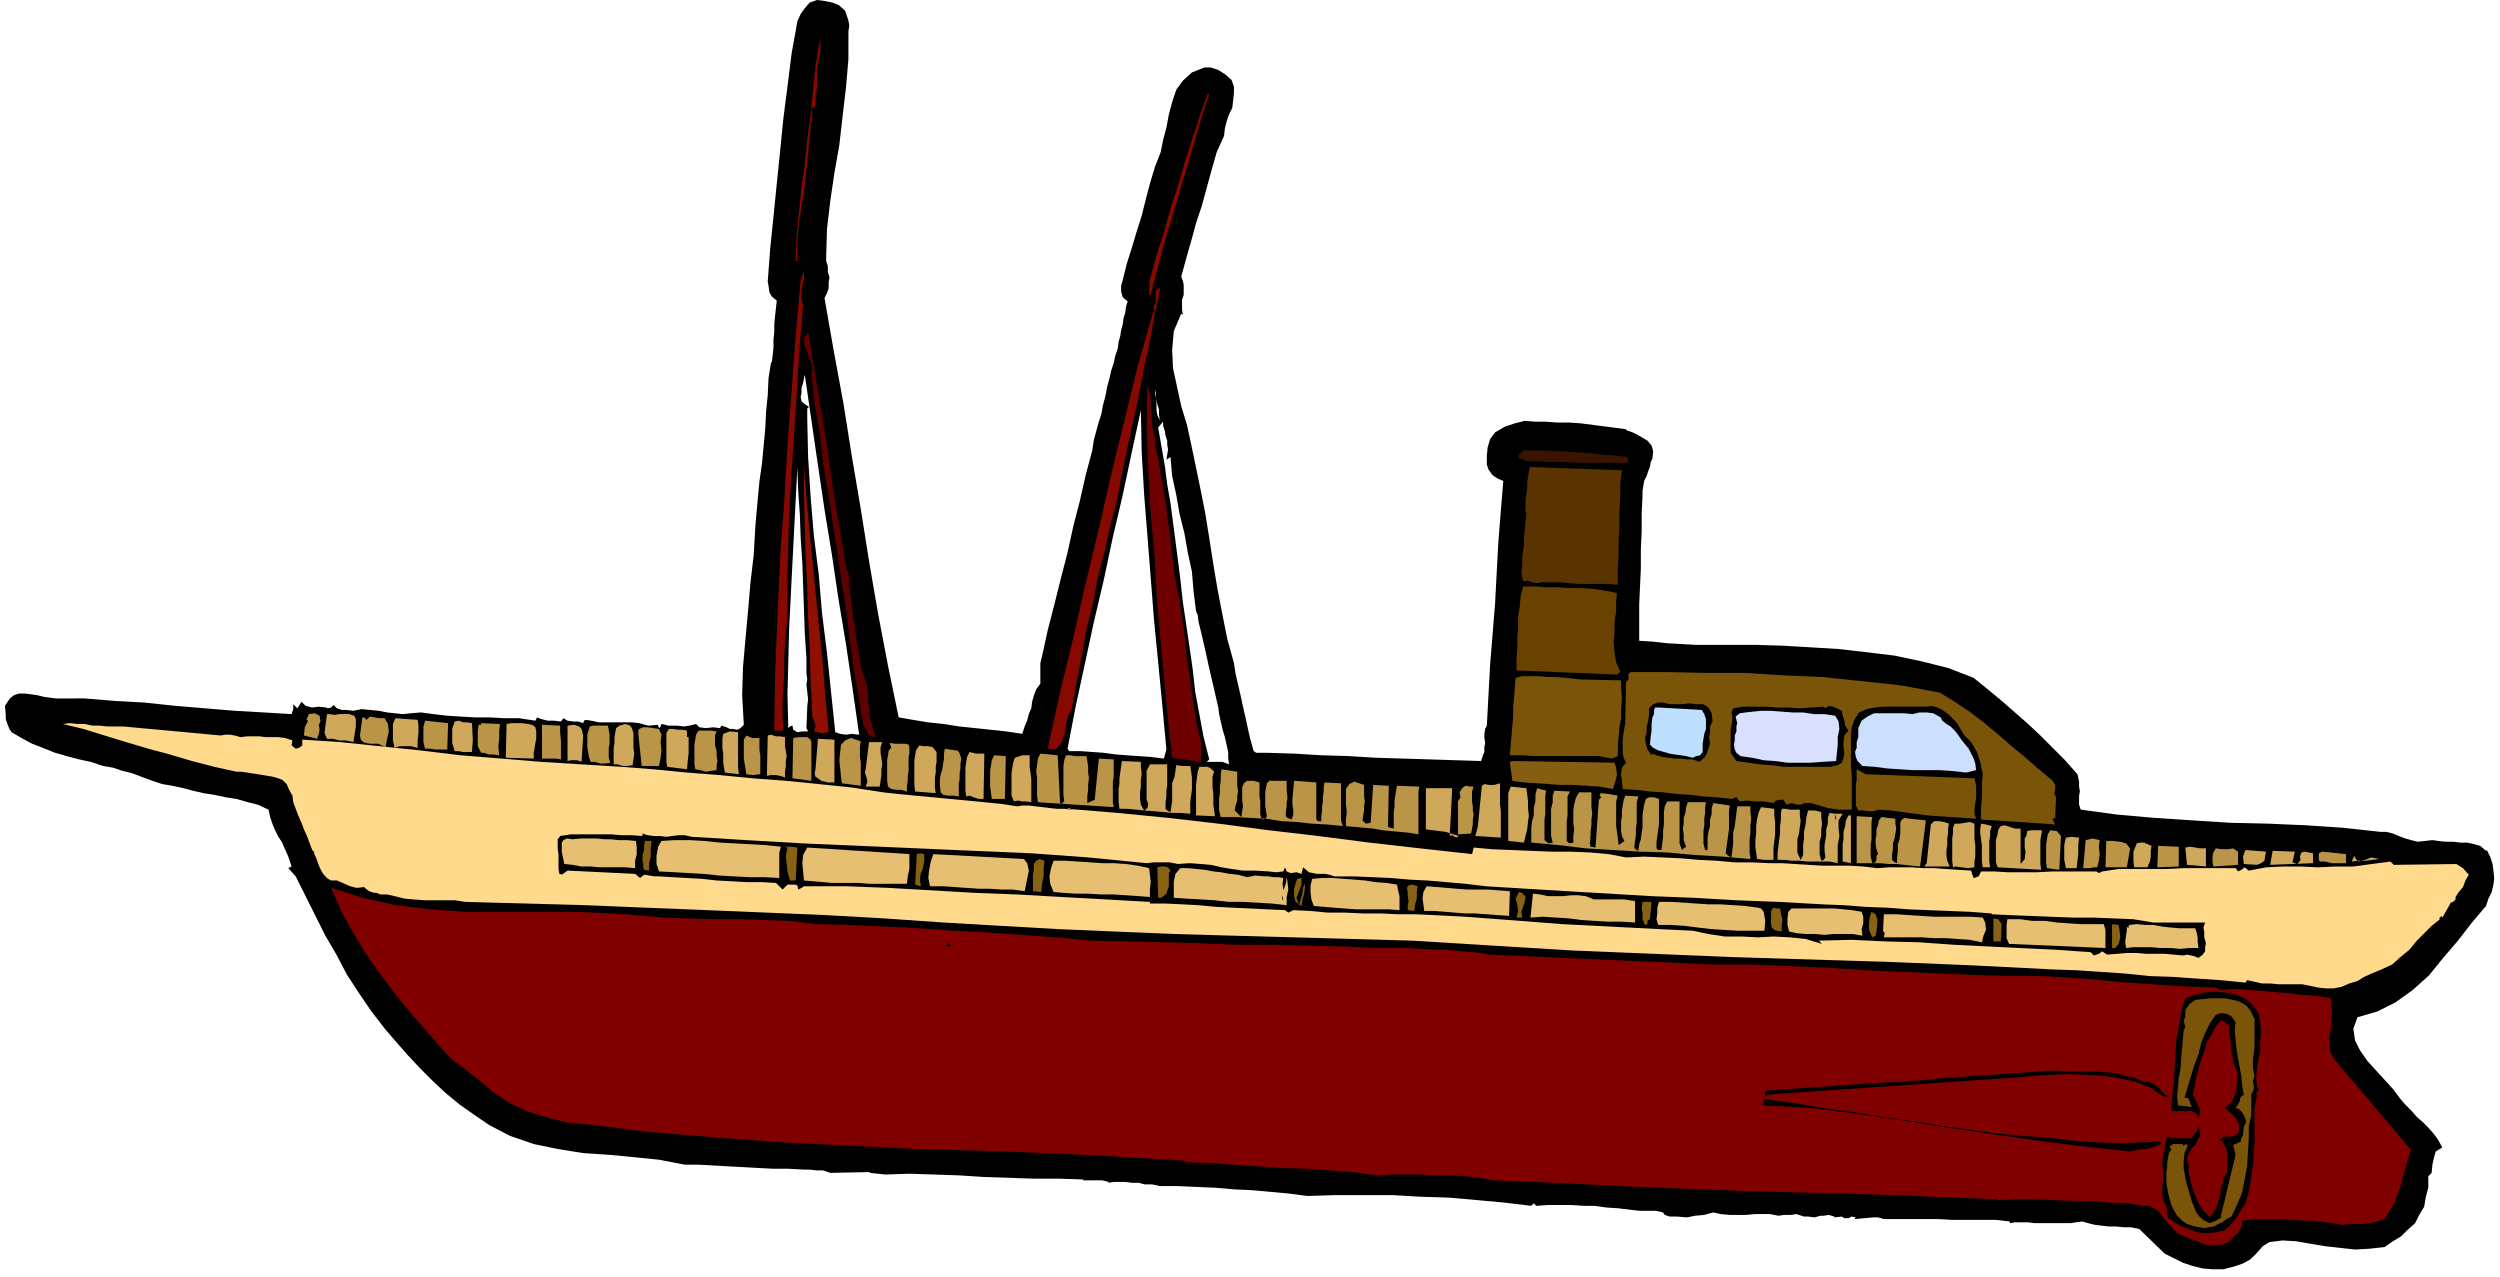
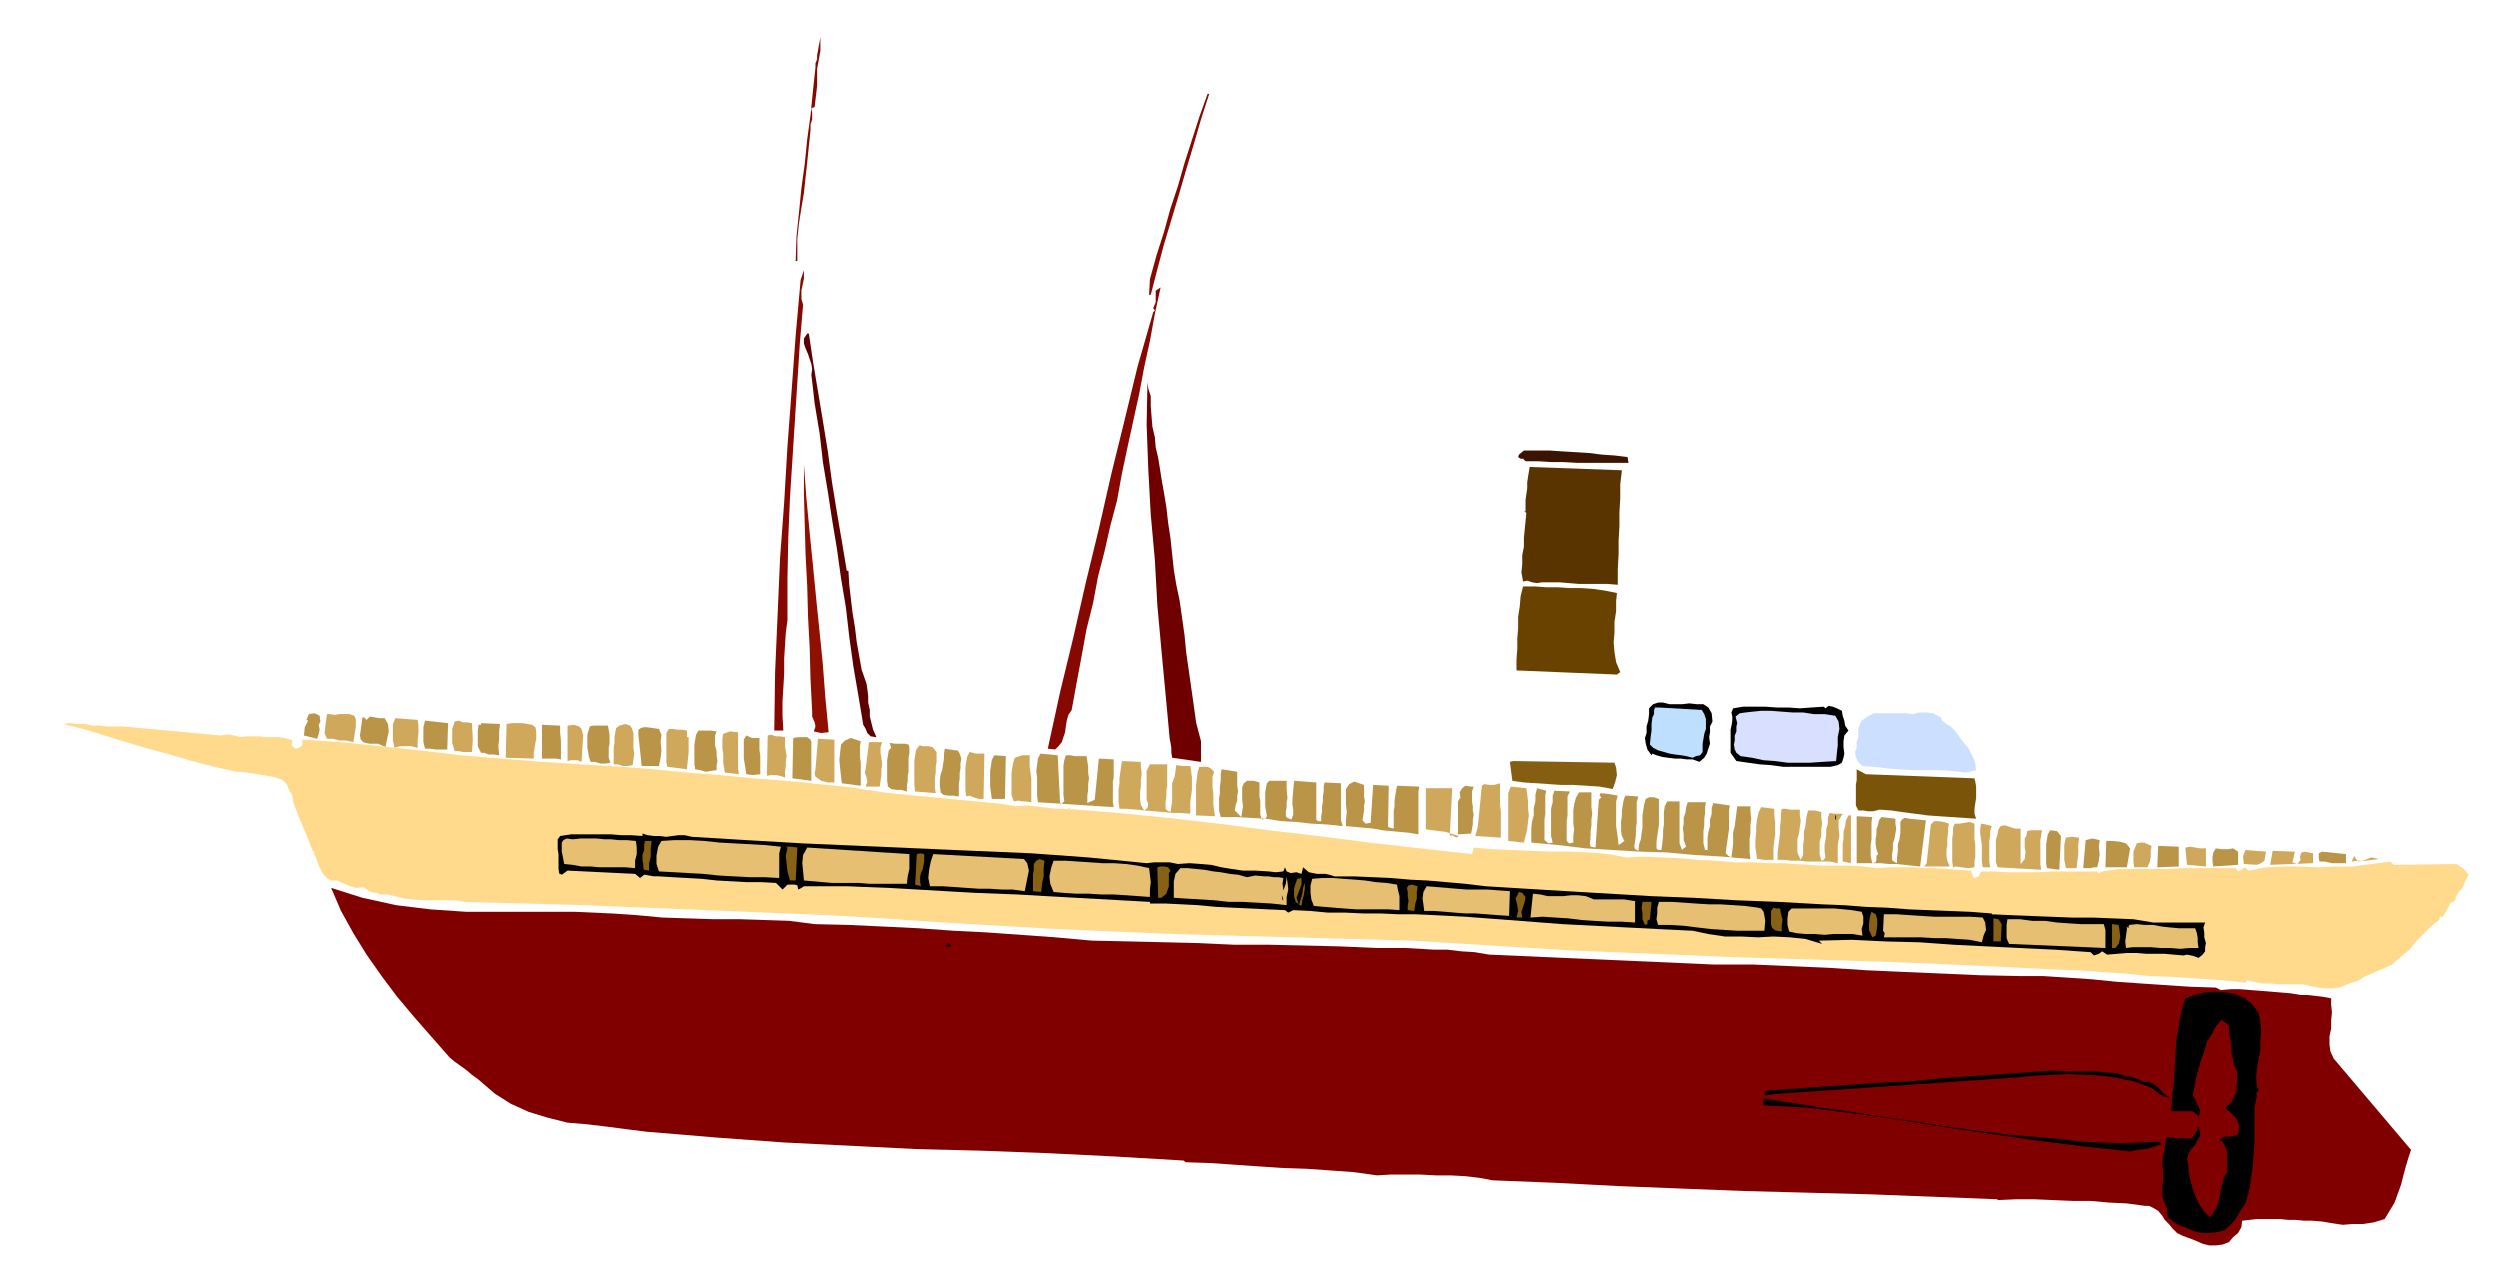
<svg xmlns="http://www.w3.org/2000/svg" fill-rule="evenodd" height="250.455" preserveAspectRatio="none" stroke-linecap="round" viewBox="0 0 3035 1550" width="490.455">
  <style>.brush1{fill:#000}.pen1{stroke:none}.brush9{fill:#7a5408}.brush13{fill:#ba9447}.brush14{fill:#cfa85c}.brush17{fill:#e6bf73}.brush18{fill:#876114}</style>
-   <path class="pen1 brush1" d="m3018 1100 3-9 4-8 2-9 1-8-1-9-1-8-3-9-4-8-1 1-7-6-7-2-9-2h-8l-9-1h-9l-9-1-7-1-9 1-9 1-8-2-7-2-8-3-7-3-8-2h-7l-46-5-45-3-46-2-45-1-47-3-46-3-45-4-44-6-2-6v-11l1-5-1-6v-6l-1-5-1-4-16-18-15-15-15-15-15-14-16-14-16-14-17-14-16-13-31-12-32-8-33-7-33-4-35-4-33-2-34-2-32-1h-73l-18-1-18-1-18-2-16-1v-44l1-22 1-22v-23l1-22v-22l1-20v-7l1-6 1-6 3-6 2-6 2-5 1-6 2-4 1-9-2-7-5-6-5-3-7-4-6-3-6-2-3-2-54-7-15-1h-14l-14-1h-12l-13-1-12 3-12 4-12 7-6 8-3 10-1 10v11l2 6 5 7 6 4 7 3-3 36-3 38-2 37-2 38-3 37-3 37-2 37-2 37-2 4-1 6v5l1 6-1 5v6l-2 5-2 6-32-1-31-1-33-1-32-1-33-2-33-1-33-2-33-1h-13l-3-2-4-14-3-13-3-14-3-13-3-14-3-13-3-13-2-13-8-29-6-30-6-31-5-30-5-32-5-31-6-30-6-29-5-24-5-23-7-23-5-23-5-23-1-22 2-23 9-21 2 1-1-6v-12l2-6v-12l-1-5-2-5 6-22 6-21 6-22 7-21 6-22 6-22 6-21 9-20 1-9 2-8 3-9 4-8 1-9 1-9v-8l-3-8-8-7-8-5-9-3h-8l-15 6-11 10-8 11-5 15-4 15-3 16-4 15-3 15-7 18-6 20-5 19-5 20-6 19-6 20-6 19-5 20-2 7v7l2 7 6 5-2 6-1 8-2 6-1 8-2 7-1 7-2 7-1 8-3 9-2 9-3 9-2 9-3 11-2 11-3 11-2 11-3 9-3 11-3 11-2 13-8 30-7 31-8 31-7 32-8 31-8 32-8 31-7 32-2 8v25l-5 7-3 8-2 7-1 8-3 7-2 8-3 7-3 9-20-3-19-2-19-2-19-2-19-3-19-2-18-3-17-3-13-63-12-63-11-64-10-63-11-65-10-63-12-65-11-63 3-6 2-6v-7l1-6-2-7v-7l-2-6v-5l1-34 4-34 5-34 6-34 4-35 4-34 3-35V38l1-7-1-6-2-6-2-6-8-7-8-3-10-2-8-1-9 3-6 7-5 7-4 9-7 39-5 40-5 39-4 40-4 39-4 40-4 39-3 40 1 5 1 8 3 5 6 5-1 9-1 9-1 10v10l-1 9v10l-1 9-1 9h-1l-3 19-1 21-2 20-1 21-2 21-2 21-3 21-2 21-3 34-2 35-4 34-3 35-3 33-3 34-1 34 2 36-4 4-4 2-5-1h-4l-4-2-3-1-3-1-2 3-8-1-9 1-8-1-4-4-8 2-7 1-8-1h-11l-3-1-5-1-2 5-2-2v-2l-12 1-11-3-9-1h-40l-9-2-7-1-2 1-1 3-6-2h-6l-7-1-5-3-3 4-8-1h-8l-8-2-5-2-2 4-20-3h-18l-18-1h-17l-18-1-16-1-17-2-15-2-12 1-10 1-10-1-9-1-10-2-10-1-11-1-10 2-8-1h-6l-6-2-4-4-1 1-2 2-4 1-2-1-9-1-8 1-8-2-5-5-5 8-3-3-2-2v6l-2 6-34-2-35-2-36-3-36-3-38-4-36-2-36-3H68l-8-1-7-1-8-2-7-1-8-1h-7l-6 2-5 4-6 9 1 11v5l2 6 2 5 3 5 12 7 13 7 13 5 15 6 14 4 15 4 14 3 15 5 12 2 12 4 12 3 13 5 11 4 12 4 12 2 14 3 11 3 13 3 13 2 14 3 13 2 14 4 12 3 13 6 2 9 3 9 3 7 4 8 4 6 4 9 4 9 4 12-2 1-2 1 9 10 12 24 12 24 12 24 14 24 12 23 15 23 15 22 17 22 13 15 14 16 15 16 16 16 15 14 17 14 17 12 19 13 25 13 29 10 29 6 31 5 31 2 31 3 30 3 31 6h16l18 1 18 1 19 1 18 1 19 1h18l19 1h7l8 1h8l9 3 48-1v1l19 2 29-1 30 1 30 1 31 2 30 1 30 1h30l30 1v1h23l8 2v1l6-1h14l8 1h8l8 2h9l9 2h21l23 1 23 1 23 2 22 1 22 2 22 2 23 3 34-1h70l35 2 33 1 34 3 33 3 33 4 3-3 3 3 14-1h29l15 1h13l14 2 15 1 16 2 10 1h19l9 2 2 3 6 2h9l12 1 10-2 11-1 7-2 4-1 9 2 11 1h20l10-1h19l10 2 7-1h8l7-1 9 3h5l8 1 7-2h4l6-1 7 2v1l9-1 3 2h5l4-2 5 1-1 1v1l22-2h6l7 2h65l18 1h53l17 2v2l6-1h16l8 1h44l6-1 8-1 7 2 8 2 8 1 9 1h9l9 1h9l10 2 31 30 10 5 12 6 12 4 12 3 12 1h13l12-3 12-4 9-5 8-8 7-8 8-5 16-2 17 1 17 3 18 3 18 2 18 2 18-1 18-2 10-7 10-6 8-8 9-8 5-10 6-10 2-12 3-11v-14l4-4 1-10 2-9 2-7 8-5-5-9-5-7-7-8-6-6-8-7-6-7-8-8-6-7-9-12-10-11-11-12-10-11-9-13-6-12-2-14 5-14 24-7 22-11 21-15 20-18 17-21 18-21 17-22 17-20zM962 881l-3 1-2 2-1-41 1-40 1-40 2-39 2-40 2-39 2-39 2-38 1 28 2 29 1 28 2 30 1 28 1 29 1 29 2 30v18l1 8-1 6 1 9 1 9-1 9-1 26 2 4h-7l-6 1-5-3-1-5zm52 8-5-48-5-48-6-48-4-47-6-48-4-48-3-48-1-46v-12l1-1 1-1-6-4-3-3-1-5 1-5v-6l2-6 1-6 1-4 8 55 8 55 8 54 9 55 8 54 9 54 8 54 8 56-9-1-7 1-7-1-6-2zm389-416v6l1 6 1 6 2 6v6l1 7-3-6-1-6v-14l-2-6 1-5-1-4-1-3 1 3 1 4zm10 448-16-2-15-1-14-1-13-1-15-2-14-1-14-1h-14l-2-3 10-52 11-51 11-51 12-51 11-52 12-51 11-52 11-51 1 51 3 52 4 50 4 51 4 51 5 51 5 52 5 54-3 11zm79 7-8-3h-19l3-3-7-28-5-27-5-27-3-27-4-28-4-27-4-27-3-27-3-24-3-23-3-23-3-23-4-23-3-23-4-23-4-23 6-7v5l2 6 1 6 2 6v5l1 6-1 6-1 6 5-3 2 23 5 23 4 23 6 24 4 23 5 23 2 24 3 24 2 5 1 8 3 12 3 13 3 13 3 14 3 13 3 13 3 13 3 13 1 8 2 9 2 9 3 10 2 9 2 9v7l1 8zm760 552h-1 1z" />
  <path class="pen1" d="M992 84v20l-3 26-3 1-1 1 1 5v8l-2 6v7l-2 19-2 20-2 18-2 19-3 18-3 19-2 19v21h-2 2v6h-2l1-30 3-29 3-30 4-29 3-30 4-29 3-30 3-28v-5l2-5v-5l1-5 1-6 1-5 1-6 1-5-1 5v17l-1 5-1 6-1 5-1 6zm476 30-10 31-9 31-9 30-9 31-9 30-9 30-8 30-8 31h-2l1-19 8-29 9-28 8-29 9-27 8-28 9-28 9-28 10-28h2zM975 370l-4 47-3 47-3 47-3 47-3 47-2 48-1 49v51l-2 15-1 16-1 16v18l-1 17-1 17v17l1 18h-11l1-71 3-69 3-69 5-68 4-68 5-67 5-68 6-67 4-12v10l-1 5-1 5-1 4v11l2 7zm434-21-7 32-6 33-7 32-6 32-7 32-7 32-7 33-6 33-8 30-7 31-8 31-6 32-8 32-6 33-6 32-6 33-4 6-2 7-1 6-1 8-2 6-2 6-4 5-4 4-9-1 15-69 16-66 15-66 16-66 15-66 16-65 16-66 19-66 2-2-2-3 3-7v-14l6-4z" style="fill:#870800" />
  <path class="pen1" style="fill:#5c0000" d="m982 405 5 34 6 36 6 36 6 37 5 37 6 37 6 35 6 36h2l1 17 2 17 2 17 3 18 2 17 3 17 3 17 6 17 1 7 1 8v8l2 9v8l2 8 2 8 4 9-7-1-4-4-2-5-3-5-6-36-6-35-5-36-4-35-6-36-5-36-6-36-5-33-3-18-3-18-2-18-2-17-3-18-3-18-2-18-2-17 1-7-1-6-2-6-2-6-3-7-2-6v-6l4-6h2z" />
  <path class="pen1" style="fill:#6e0000" d="M1397 481v12l1 13 1 12 3 13 1 12 3 13 2 12 2 13 3 17 3 18 2 18 3 20 2 19 2 19 3 18 4 19 3 21 3 21 2 21 3 21 3 21 3 21 3 22 6 23v25l-35-5-1-6v-6l-1-6-1-5-5-54-5-53-5-55-3-55-5-55-3-55-2-54 1-52 1 8 3 9z" />
  <path class="pen1" style="fill:#3b1400" d="m1976 555 1 7h-62l-17-1h-15l-16-1h-15l-3-3h-3l-3-2 1-3 6-5h31l15 1 17 1 16 1 16 2 15 1 16 2z" />
  <path class="pen1" style="fill:#8f0f00" d="m1006 889-9 1-9-2 2-6-1-5-3-7v-6l-2-39-1-38-2-38-1-37-2-38-1-37-1-37v-36l3 41 4 42 4 40 4 41 4 39 4 40 3 40 4 42z" />
  <path class="pen1" style="fill:#593300" d="m1969 571-2 17v17l-1 17v17l-1 17v17l-1 18v19l-12-1h-35l-12-1-12-1h-21l-6 1-6-1-6-2-5 1-2-11 1-10v-11l2-10v-11l1-10 1-10 1-10-3-3 2 1v-14l1-7 1-7v-7l1-7 1-6 1-6 112 4z" />
  <path class="pen1" style="fill:#694200" d="m1963 720-1 10v12l-2 13v13l-1 12 1 12 2 12 5 12-4 3-122-5v-13l1-13v-13l1-12v-14l2-13 1-12 3-12h14l14 1h14l15 1h14l14 1 14 2 15 3z" />
-   <path class="pen1 brush9" d="m2355 841 18 11 18 12 17 13 17 14 16 14 17 14 16 14 18 15 3 5v5l-1 5 2 5-1 26-2-1-1 2 3 6-90-6v-14l1-14v-14l1-14-3-14-4-12-7-12-9-9-4-7-4-7-6-6-5-5-7-5-6-3-7-2-7 1h-52l-10 1-10 2-9 4-6 9-3 9-1 9v39l1 11v41h-16l-7-1-6-1-7-2-7-2-7-2h-7l-5 2h-5l-6-2-6 2-4-6h-4l-5 1-3 3-6-1-6-1h-10l-10-1-9 1-4-5-6 2-18-2-16-1-16-2-16-1-17-2-16-1-17-2-16-1-1-9-1-9 1-8 5-6-3-6-1-6v-18l1-6 1-6 1-5 1-51 3-3v-7l3-2h45l46 1h47l48 3 47 2 47 5 47 5 48 9zm-387-15v11l1 11-1 12v12l-2 11-1 12-1 11v12l-7 3-16-3h-78l-15-1h-15l1-12 1-12 1-12 1-11v-12l1-11 1-12 1-12 8-2h21l11 1h10l11 1 9 1 10 1 48 1z" />
  <path class="pen1 brush1" d="m2079 876-3 6v7l-1 6 1 8-2 6-2 6-3 5-6 5-8-3h-7l-8-1h-7l-8-1-7-1-7-2-5-2-1 2-5-7-2-7-1-7 2-6v-8l2-7 1-8v-7l5-5 6-2h6l8 2h15l9-1 9 1h8l6 4 4 7 1 10zm137-16 4-3 5 1 5 2 6 3 1 6 2 6 1 6 4 6-5 6-1 7v7l1 8-1 5-2 6-5 3-9 2h-57l-15-2-14-1-14-2-14-2-7-10v-28l1-5 1-6v-5l-1-5 2-5 12-2h27l14 1h14l14 1 14-1 15-1 2 2z" />
  <path class="pen1" style="fill:#bfdfff" d="m2066 862 3 5 2 6v12l-2 6-1 6-1 6v10l-3 4-5 1-4 2-8-2-6-1-8-1-6-1-7-2-7-2-6-3-4-4 1-10 1-7v-8l1-8 2-4v-4l1-4h5l52 3z" />
  <path class="pen1" style="fill:#d9dfff" d="m2228 869 4 7 1 9-2 10v10l-1 9-1 10-17 1-14 1h-28l-15-2-14-1-14-3-14-2-5-4-2-4-1-6 1-5v-6l2-5v-6l1-4-2-8 5-4 7-1 9-1 10-1h12l13 1 13 1h13l13 2h13l13 2z" />
  <path class="pen1" style="fill:#ccdfff" d="m2356 871 2 4 5 4 5 3 5 5 4 5 4 6 4 5 5 6 3 6 3 6 2 6 1 8-12 3-18-2-16-1h-31l-16-1-15-1-15-2-15-1-6-6-2-5-1-6 2-5v-7l2-6v-11l4-9 7-5 8-4h37l10 1 8-2h9l8 1 9 5z" />
  <path class="pen1 brush13" d="m389 876-2 4 1 6-1 5-2 6-16-4 1-10 4-8-2-1 3-7 7-1 6 3 1 7z" />
  <path class="pen1 brush14" d="m432 882-3 19-9-2h-8l-8-2h-7l-3-7 1-8 1-8 1-7h3l6 1 6-1h12l6 2 2 4v9z" />
  <path class="pen1 brush13" d="m445 874 4-4 6 1 6 1h6l4 7 1 9-2 9-2 10-9-4h-10l-5-1-3-1-3-3-1-5 3-22h2l3 3z" />
  <path class="pen1 brush14" d="m507 874 1 7v9l-1 9v9l-8-2h-14l-6 2-2-9v-20l3-7 27 2z" />
  <path class="pen1 brush13" d="M543 910h-14l-7-1h-6l-2-8v-18l2-8 28 3-1 32z" />
  <path class="pen1 brush14" d="m574 898-1 15h-11l-5-1h-5l-3-10v-17l3-9 5-1 5 2h5l6 1 1 20z" />
  <path class="pen1 brush13" d="m607 879-1 9v9l-1 9 1 11-7-1h-6l-5-2h-4l-4-8v-18l1-8h3v-2l23 1z" />
  <path class="pen1 brush14" d="m651 897-1 5-1 6-1 6v7l-34-1 1-41 6-1h13l7 1 5 1 4 3 1 5v9z" />
  <path class="pen1 brush13" d="M680 881v8l1 11v22l-6-1h-17v-41l22 1z" />
  <path class="pen1 brush14" d="m1771 1015-3 2-2-1-3-2-3 1 3-58h-32v50l24 3 16 5z" />
  <path class="pen1 brush13" d="M1770 1013v-40l3-5-1-6 3-5 4-3 7 1h3l-2 6v12l1 6v5l1 5-1 6v6l-2 11-16 1z" />
  <path class="pen1 brush14" d="M1822 1017v-32l-1-9v-25l-7 2h-6l-6-1-3 2-5 50-3 11 31 2z" />
  <path class="pen1" style="fill:#ffd98c" d="m1787 1037-63-7-62-7-62-8-60-7-61-8-61-7-61-6-61-5 2-1 3 2-9-1h-9l-9-1-8-1-9-1-8-1h-8l-6 1-20-3-20-2-21-2-21-2-21-2-21-2-21-2-18-2-39-6-39-4-40-4-40-3-41-4-39-3-41-4-39-3-49-3-48-3-49-4-49-4-50-6-48-5-48-5-46-3v7l-4 3-4 1-5-4 1-6-9-3-8-1h-15l-8-1h-15l-8 1-7-2-6-1h-6l-5 1-119-11h-19l-9-1h-9l-9-2h-9l-9-1-9 1 25 6 26 8 26 8 27 8 26 7 27 8 27 7 27 6h6l7 1 6 1 7 1 6 1 6 1 6 1 7 2 5 2 5 5 3 7 4 7 1 8 3 8 3 8 4 9 3 8 4 9 3 8 3 8 2 2 1 4 2 4 2 6 2 5 3 6 3 4 4 4 4 2h7l7 3 9 4 8 2 9-1 2 2 4 3 3 1 3 1h3l5 2h8l9 2 12 3 11 1 13 1h37l13 2 73 2 73 2 73 3 74 3 72 3 72 3 71 4 72 5 69 4 70 4 70 3 72 3 71 2 72 2 72 2 73 2 97 6 98 6 97 4 97 4 97 3 97 3 97 4 98 5 29 1 30 2 29 2 29 3 28 1 29 2 30 2 30 3 2-3 9 2 9 2h10l10 1h29l10 2 9 2 10 1h9l10-2 9-4 10-3 8-5 9-4 12-5 13-6 10-9 11-9 9-11 9-9 9-9 10-8-1-1 3-3 1 2 8-14 2-4 3-1 3-3v-3l4-6 5-6 3-8 4-7-7-8-8-5-76 1-4-4-23 3-22 3h-22l-21 1-21-1h-21l-21 1-21 4-5-4-4 3-4 2-3-4h-63l-19 1h-60l-20 3-4 2-3-2h-54l-18 1h-35l-17-1h-16l-3 6-6 2-2-5-1-4-16-1-15-1-14-1h-13l-14-1h-28l-14 1-17-2-16-1h-33l-17-1-16-1-16-1h-15l-22-1h-21l-22-2-21-1-23-2-22-1-22-1-22 1-21-4-22-2-24-1h-23l-25-1-24-1-24-1-22-2-2 8z" />
  <path class="pen1 brush14" d="m708 893-2 32-5-2h-8l-4 1v-43l8-1 6 2 3 3 2 8z" />
  <path class="pen1 brush13" d="m738 881 1 5 1 6v11l-1 5v12l2 6-6 1h-6l-7-2h-5l-2-6-1-6-1-5v-16l3-10 4-1h18z" />
  <path class="pen1 brush14" d="m770 915-2 14-6 1h-6l-6-2h-5v-20l1-6v-7l1-6 1-5 4-3 7-2 6 2 2 3 2 6v18l1 7z" />
  <path class="pen1 brush13" d="m803 892-1 9 1 10-1 9-2 10h-21l-4-38v-6l3-2 3-1h5l7 1 7 1 3 7z" />
  <path class="pen1 brush14" d="M834 887v8h2v19l-1 9-1 11-24-3-1-6v-35l3-5h5l6 1h5l6 1z" />
  <path class="pen1 brush13" d="m870 888-2 5v12l2 7v6l1 6-1 5v6l-7 1-6 1-7-2-6-1-1-6v-24l1-6 1-6 3-5h15l7 1z" />
  <path class="pen1 brush14" d="M896 889v43l1 8-17-2-1-6-1-6v-11l-1-6v-12l1-6 8-3 10 1z" />
  <path class="pen1 brush13" d="M922 896v15l1 6v23l-9 1-8-1-1-7-1-6-1-6v-23l3-5 7 3h9z" />
  <path class="pen1 brush14" d="M953 895v11l1 6 1 6-1 6v6l-1 7v7l-6-2-5-1h-6l-5 1 1-49 4-1 6 2h5l6 1z" />
  <path class="pen1 brush13" d="M985 907v41l-23-3 1-49 6-1h11l4 3 1 3v6z" />
  <path class="pen1 brush14" d="M1013 950h-8l-8-2-4-3-3-2-1-4 1-5 3-37 20 1v52z" />
  <path class="pen1 brush13" d="m1045 900-1 6v13l1 7v28l-23-3-1-8-1-10-1-10 1-10 1-9 5-5 7-3 12 4z" />
  <path class="pen1 brush14" d="m1071 901-2 6v7l1 6 1 8-1 6v7l-1 7-1 7h-17l2-6-1-5-2-6 1-5 4-32h16z" />
  <path class="pen1 brush13" d="m1104 914-1 6v17l-1 5v6l-1 6v7l-7-2h-6l-6-1-4-3-1-7v-25l1-6 1-6 3-3-2-6 7 1h12l4 1 1 3v7z" />
  <path class="pen1 brush14" d="M1137 913v12l-1 6v7l-1 6v13l1 6-25-2-1-8v-29l1-7 1-6 4-6 5 1h6l5 1 5 6z" />
  <path class="pen1 brush13" d="m1167 921-1 6v6l-1 6v7l-1 5v16l-7-1h-6l-6-1-3-3-1-8v-7l1-7 2-6 1-7 1-6v-6l1-6 6 1 7 1h2l2 2 1 2 2 6z" />
  <path class="pen1 brush14" d="m1195 915-1 55h-6l-6-2-5-2-4 1-1-7v-28l1-7 1-6 3-6 8 2h10z" />
  <path class="pen1 brush13" d="M1320 975v-9l1-7v-7l1-7-1-7v-7l-1-7-1-6h-14l-6-1h-5l-2 6-1 7v35l1 8-5 4-3-60-21-2-3 6-1 8-1 7 1 8v22l1 8 92 6-1-6v-25l1-5v-22l-18-1-5 50-9 4zm-100-5h-16l-1-8-1-7v-19l1-6 1-7 3-6 14 1-1 52z" />
  <path class="pen1 brush14" d="M1250 917v14l1 7 1 7v29l-7-1h-4l-5-1-5 1-3-7v-27l1-7 1-6 2-6 9-3h9zm135 8v6l1 8-1 8v8l-1 7v8l1 7 4 7 4-3 1-5-2-5v-35l4-8h21v26l-1 6v7l-1 7v8l2 2 4 2 1-7 1-6v-22l3-8 1-7 1-7 8 1h9l1 6 1 8v15l-1 7-1 8v14l-11-1h-10l-11-1-11-1-12-1-11-1-11-1h-9l-1-9v-15l1-6v-7l1-7 1-7 1-7 23 1z" />
  <path class="pen1" style="fill:#855e12" d="m1960 926 2 6 1 9-2 8-3 9-16-3-16-1-16-1h-15l-15-1-15-1-15-1-14-2-3-23 4-1 123 2z" />
  <path class="pen1 brush14" d="m1474 937-2 6v13l1 8v13l1 7 1 7-23-1v-37l1-8 1-8 2-6h10l4 2 4 4z" />
  <path class="pen1 brush13" d="M1502 937v17l1 7-1 5v6l-2 6-1 6 8 8 1-7 1-6-1-8v-15l2-5 4-3h8l7 2v17l1 6v16l2 6 4-1 2-3-1-6-1-6v-17l1-6 1-5 3-3h21v10l1 11-1 5v6l-1 5v6l2 2 5 2 2-6v-6l-1-6v-6l2-23 27 2v45l2 2h4v-6l1-6v-6l1-6v-6l1-6v-6l1-5 20 1v45l2 7-19-2-19-1-18-2-18-1-19-3-19-1-18-1h-18l-2-8v-15l1-6v-8l1-7v-8l1-6 19 3z" />
  <path class="pen1 brush9" d="m2397 945 1 4 1 6v14l-1 6-1 7v6l2 6-15-1-15-1-15-1-14-1-15-2-15-2-14-2-14-1-8 2h-6l-6-1h-6l-3-6v-25l1-6v-13l11 6 132 5z" />
  <path class="pen1 brush13" d="M1656 953v14l1 6-1 5v6l-1 6-1 6 4 4 6-1 3-46 19 1-1 50 3 1 4 1v-21l1-6v-7l1-7 1-6 1-5 27 1-1 6v52l-12-2-11-1-11-1-10-1-11-2-11-1-11-1-11-1v-8l1-9-1-10v-18l4-6 6-3 12 4z" />
  <path class="pen1 brush14" d="m1853 957 1 7 1 9v8l1 9-1 8-1 9-2 8-2 8-19-2v-58l3-8 19 2z" />
  <path class="pen1 brush13" d="m1877 960-1 6v22l-1 7v25l5 4 5-1-2-8v-33l2-8v-8l2-6 19 1-3 6v23l-1 7v24l3 3 5-1v-8l1-8-1-8v-15l1-7 2-8 4-7h15v18l1 8-1 7v7l-1 7v7h-1l1 2-1 6 1 4 6 1 4-58 3-3-2-2 1-3 10 1 11 2-2 7v30l1 7 1 7 1 9 3-2 4-3-3-6-1-6v-12l1-6v-7l1-6 1-6 2-6 16 1-2 7v25l-1 7v8l-1 7-1 7 1 3 4 2 1-8 2-6 1-8 1-6v-15l1-7 1-6 2-7 4-2h6l6 2v31l-1 7-1 7-1 7v8l2 2h4l1-8 1-8v-8l1-7v-15l1-7 3-6h15v51l3 8 2-2 3-2-3-8v-7l-1-7 1-6v-7l2-6 1-7 2-6h22l-1 6v7l-1 7v8l-1 7v15l2 8h3v-15l1-7 2-7v-8l2-7v-7l2-6 20 3-1 6v23l-1 7-1 7-1 7-1 8 3 3 4 2 1-8 1-8v-14l2-8 1-8 1-8 1-8h16v7l1 8-1 8v9l-1 8v16l1 8-34-3-34-2-33-3-33-1-33-2-33-2-33-4-33-3v-18l1-8 2-7v-9l2-8v-8l2-8 11 3z" />
  <path class="pen1 brush14" d="M2154 982v8l1 8v16l-1 7-1 8v15h-12l-5-1h-3l-1-8-1-7v-8l1-8v-9l1-8 2-9 3-6 16 2zm31 1v7l1 7-1 7-1 8-2 7v16l4 9 3-6v-13l1-6v-9l2-9 1-9 2-8h8l8 2v6l1 8-1 7v8l-2 7v15l2 8 3-1 2-3-1-8v-7l1-6 1-6v-7l2-7v-7l2-6 7 1h9l-5 8v9l1 10-2 11v22l-10-2h-27l-10-1h-9l-9-1h-8v-9l1-8 1-8 1-7v-9l1-7v-8l1-6h5l5 1h12z" />
  <path class="pen1 brush1" d="M2228 990h1v5h-1v-5z" />
  <path class="pen1 brush14" d="M2247 990v58l-10-2v-21l1-7v-8l2-7 1-7 3-6h3z" />
  <path class="pen1 brush13" d="m2273 992-1 6v21l-1 7v14l2 8 4-1 1-3v-5l2-2-2-6-1-6v-6l1-6v-6l2-6 1-5 3-4 17 2v6l1 6-1 6-1 6-2 6v7l-1 6v7l2 2 4 2v-7l1-8v-8l2-6 1-8v-13l2-3 3-2 6 1 20 2-7 56-10-1-9-1-10-1h-9l-10-1h-29v-57l19 1z" />
  <path class="pen1 brush14" d="m2366 1000-1 5v6l-1 7v8l-1 6v7l1 6 3 7h-31l3-4 5-47 4-4h6l6 1 6 2zm31 0v19l1 7v14l-1 6v7l-8 1-8-1-7-1-3 1-1-7v-28l1-7v-6l2-5h6l6-1 6-1 6 2zm21 3-2 6v6l-1 6v25l1 7h-9l-1-7v-20l-1-7-1-7v-6l1-6 6 1 7 2zm35 3v43l5-6 1-9-1-5v-11l2-3 1-6 5-1h13l-1 6-1 6v29l1 7-53-3-2-7v-26l2-7 1-6 3-4 5-1 6 2 6 2h7z" />
  <path class="pen1 brush13" d="m2502 1015-2 41-15-2-1-6v-23l1-6 1-6 3-5 8 1 5 6z" />
  <path class="pen1 brush1" d="M780 1015v-3l6 2 8 1h7l8 1 7-1 8-1h7l9 2 66 4 69 4 69 3 69 3 69 3 70 3 69 5 71 7 9-1h19l10 2 14-1 14 1 12 1 13 3 12 2 14 2h15l16 1 9 1 9-1 2-5 2 5 5 2 7-1 6 2 1-4 1-4 7 6 10 2h10l5 1 6 2h23l24 1 22 1 23 2 21 1 23 2 23 2 25 3 49 3 50 3 51 3 51 3 51 2 52 3 52 2 54 3 25 1 26 2 26 1 26 2 25 1 25 1 25 1 26 2v1l22 1 25 1 25 1 26 1h25l25 1 24 1 24 4h63l-2 6 1 6v6l2 7-1 5v5l-3 4-5 4-5-2-4-1-5-1-4 1-12-1-11-1h-22l-12-1h-12l-12 1-12 1-6-4-4 3-6 2-4-4-43-3-42-2-41-2-40-2-42-3-40-1-42-2-40 1 4 4-20-6-19-2-20-1-19 1-20-1h-20l-20-3-19-4-41-2-39-2-39-2-39-2-39-3-39-3-40-3-39-2-22-1h-21l-21-1h-21l-22-1h-21l-21-2-21-1-6 3-4-3-22-1-21-1-21-1-20-1-21-2-19-1-21-1h-19v-2l-54-3-54-3-53-3-52-2-52-3-52-3-52-2h-51l-3 2-4 2-1-5-3-1h-9l-6 6-8-8-18-1h-18l-18-1-18-1-18-2-18-1-18-1-16-1h-6l-6-1-6-1-5 4-6-5-82-4-7 5-2-1h-1l-1-6v-18l-1-6v-12l3-4 13-2h49l12 1h12l14 1z" />
  <path class="pen1 brush14" d="m2524 1017-1 9v11l-1 8-1 9h-13l-2-10v-18l2-9 7-1 9 1z" />
  <path class="pen1 brush17" d="m772 1021 1 8v8l-2 8v9l-12-1h-31l-11-1h-11l-11-2-10-1-1-5-1-5-1-5v-11l2-3 4-2 7 1 10-1h19l10 1h8l9 1h10l11 1z" />
  <path class="pen1 brush13" d="m2549 1020-1 8 1 9-1 8-2 8h-4l-4 1h-9l3-34 8-2 9 2z" />
  <path class="pen1 brush18" d="m791 1021-1 9v10l-2 8v9l-6-1-1-2v-5l-1-4v-7l2-6v-6l1-5h8z" />
  <path class="pen1 brush17" d="m948 1028-2 8v30l-18-1h-18l-19-1-18-1-19-2-18-1-18-1-18-1-3-9v-10l2-11 4-7 16-1h18l18 1 19 2 18 1 19 1 18 1 19 2z" />
  <path class="pen1 brush13" d="m2586 1030-4 23h-26l1-32h8l9 1 7 2 5 6z" />
  <path class="pen1 brush14" d="m2612 1027-1 6v7l-1 6-3 7h-16l-1-6v-13l2-5 2-5 4-1h5l9 4z" />
  <path class="pen1 brush13" d="m2645 1052-26 1 1-26 25 1v24z" />
  <path class="pen1 brush18" d="m968 1029-2 40h-7l-3-11-1-9-1-10 2-10-3-1h7l8 1z" />
  <path class="pen1 brush17" d="M1104 1037v18l-2 9-1 9h-46l-12-1h-33l-34-3-1-11-1-10 1-10 5-9 124 8z" />
  <path class="pen1 brush14" d="M2678 1030v22l-23-2-2-21 6-1 6 1 6 1h7z" />
  <path class="pen1 brush13" d="M2717 1034v16l-30 2-1-6v-6l1-5 3-5 7 1h8l6-1 6 4z" />
  <path class="pen1 brush14" d="m2751 1034-1 5-1 6-4 3-5 2-16-1-1-9 3-8 25 2zm35 0-1 4-1 5-1 4 6 2 4-5-1-4 2-5 4-1 5 1 5 1v12l-52 2 3-17 27 1z" />
  <path class="pen1 brush13" d="M2848 1048h-17l-9-2h-6l-1-3v-7l4-2 29 3v11z" />
  <path class="pen1 brush18" d="M1122 1037v9l-2 10-2 4-1 5v5l1 6-7-2 2-37 4-1 5 1z" />
  <path class="pen1 brush17" d="m1243 1043 4 5 2 9-5 25-15-2h-13l-15-1h-13l-15-1-14-1-15-1h-15l-2-10 1-10 2-10 3-9 110 6z" />
  <path class="pen1 brush14" d="m2888 1043-8 1-8 1h-9l-8 1 3-7 2 4 3 3 4-1 4-1 8-3 9 2z" />
  <path class="pen1 brush18" d="m1268 1045-1 9v10l-2 9-1 10-10-1v-20l1-6v-7l3-4 4-2 6 2z" />
  <path class="pen1 brush17" d="m1395 1054 1 8 1 9-1 9v9l-14-1-14-1-16-1h-15l-16-1h-15l-15-1-12-1-4-10-1-9 2-10 3-9h14l15 1 15 1 15 1h14l15 1 14 2 14 3z" />
  <path class="pen1 brush18" d="m1421 1057-2 3v16l-3 9-6 5h-4l-1-37 4-1h5l4 1 3 4z" />
  <path class="pen1 brush17" d="m1514 1065 10-2 11 1h5l6 1h6l6 1-1 7 1 8 3-8 1-8 1 6 1 9-2 9v10l-18-2-17-1-18-1h-17l-18-2-17-1-17-1-15-1v-20l2-9 6-7h9l10 1 10 1 11 2 9 1 11 2 10 1 11 3z" />
  <path class="pen1 brush18" d="M1580 1066v8l-3 8-3 8 3 9 2-7 2-7 1-7 2-6v7l-1 7-2 7-1 7-7-5-2-7v-9l2-7 2-5 5-1z" />
  <path class="pen1 brush17" d="m1696 1074 1 6 2 8v17l-14-1h-39l-14-1-13-1-12-1-12-1-3-8-1-8v-9l2-8 12-1h13l13 1 14 1 12 1 13 2 13 1 13 2z" />
  <path class="pen1 brush18" d="m1721 1076-1 7v8l-2 7-1 8-8-1v-6l1-5-1-6v-5l-1-5 2-3 4-1 7 2z" />
  <path class="pen1 brush17" d="m1833 1082-1 30-15-1-13-1-13-1h-12l-13-1-12-1-13-1h-12l-1-8-1-7 1-8 4-7 12 1 12 1 12 1 13 1h25l13 1 14 1z" />
  <path class="pen1" style="fill:maroon" d="m742 1109 30 2 32 3 30 1 32 1h31l31 1 30 1 31 4 42 1 43 2 41 2 42 3 40 2 42 3 42 3 44 4 44 1 44 1 42 1 43 2h42l43 1 43 1 46 2h35l17 1 17 1h16l17 2 16 1 18 3 272 12h47l47 2 46 2 46 3 45 2 46 2 46 2 48 1h29l30 2 30 2 30 3 29 2 30 2 30 2 31 1 6 3 12-1h12l12 1 13 1 12 1 12 1 12 1 12 2h8l9 1 9 1 11 2v8l1 9-1 10v10l-2 9v10l1 8 4 9 94 111-3 9-3 10-3 11-3 12-4 11-4 11-6 10-6 10-13 4-13 2h-13l-12 1-13-2-12-2-12-1h-10l-10-1h-9l-10-1h-28l-9 1-9 1-1 8-4 7-6 5-5 6-8 3-8 1h-8l-8-2-9-4-8-3-8-3-6-3-6-6-4-5-5-5-3-5-5-6-5-3-6-3h-5l-22-3-22-1-22-2h-22l-23-1-23-1h-23l-22 1v-1l-77-3-77-3-77-2-76-2-77-3-76-3-77-4-76-3-16-3-17-2-18-1h-18l-19-1h-36l-16 1-29-4-28-2-29-2-29-1-30-2-29-2-30-2-29-1-2-2-85-5-81-4-81-3-79-2-80-4-80-4-82-6-84-7-24-3-23-3-25-3-24-2-24-6-23-7-22-10-19-12-7-6-7-6-7-6-7-5-7-6-7-5-7-5-6-5-22-25-21-24-21-25-18-24-19-27-16-26-15-27-12-28 38 12 41 9 41 5 44 3h132l44 2z" />
  <path class="pen1 brush18" d="m1852 1089-1 6-2 6-2 6 1 7h-7l2-8-1-7-2-8 4-8 4 1 4 5z" />
  <path class="pen1 brush17" d="M1935 1092h37l6 1 7 1v26l-17-1h-16l-17-1-15-1-16-2-16-1-15-1-15 1 3-29 9 1 9 2h19l9-1h9l9 1 10 4z" />
  <path class="pen1 brush1" d="m1558 1092-1 1-1-6 1 2 1 3z" />
  <path class="pen1 brush18" d="m2003 1116-3 2v4l-3 1-3-7v-7l-1-7 1-7h11l-2 21z" />
  <path class="pen1 brush17" d="m2134 1102 4 1 3 4 1 5 1 6-1 12h-33l-16-1-16-1-17-2-16-2-16-1h-15l-2-7 1-7v-7l2-7h15l15 1 15 1 16 1h14l15 1 15 1 15 2z" />
  <path class="pen1 brush18" d="m2161 1103 1 6 2 8-1 6v8l-6-1-3-1-3-3-1-4v-16l3-4 3 1h5z" />
  <path class="pen1 brush17" d="m2260 1107 2 6v8l-2 7 1 8-12-2h-23l-11 1-12-1h-11l-11-1-9-2-2-8v-8l1-8 4-4h52l11 1 10 1 12 2z" />
  <path class="pen1 brush18" d="m2278 1131-1 5-4 2-4-9v-8l1-8 2-6 5 3 2 6v7l-1 8z" />
  <path class="pen1 brush17" d="m2407 1114 3 6 1 9-3 7-2 8-15-3-15-1-14-1h-14l-16-1h-45l1-5-2-3 1-20h15l15 1 15 1 16 1h44l15 1z" />
  <path class="pen1 brush18" d="m2430 1122-1 21h-9v-28l6 1 4 6z" />
  <path class="pen1 brush17" d="m2554 1122 2 7v22l-117-5-3-7v-16l1-7h15l15 2h15l15 2 14 1 15 1h28z" />
  <path class="pen1 brush18" d="m2572 1123 1 6 1 9-2 8-4 5h-4v-29l8 1z" />
  <path class="pen1 brush17" d="M2584 1127v-2l1-2 9-1 10 1h10l11 2 9 1 11 1h20l2 6 1 6v5l1 7h-11l-11 1-12-1h-12l-12-1h-22l-8 1-1-8 1-7 1-7v-6 2l2 2z" />
  <path class="pen1 brush1" d="M1154 1147v2h-5l1-4 4 2zm1588 83 2 11 1 11-1 11v12l-2 11-2 11-1 11 1 12 2 2-1 3-2 2 1 3-3 14v44l-1 13-1 14-2 14-2 14-2 8-3 10-6 9-6 10-7 8-7 6-9 2-9 1h-9l-9-2-9-4-9-3-8-5-6-5-1-5v-5l-2-5-2-4-2-7v-13l1-6v-12l-1-6v-5l5-29h6l8 1h17l2-4 3-3 2-4v-4l3 6v6l-3 5-3 6-5 5-3 6-2 6 2 8v8l2 9 2 8 3 9 3 7 4 8 5 7 7 7 4-6 4-6 2-7 2-7 1-8 2-7 2-8 4-6v-21l-1-6-2-5-3-5-4-2 6-4h6l6-1 6-3v-11l-2-5-2-3-7-7-6-5 5-4 4-4 2-6 3-5v-7l1-6v-12l-4-8-1-7-2-7v-6l-1-8-1-7-1-7v-6l-9-7-7 8-5 10-6 9-3 12-4 10-3 11-3 11-2 11-2 9 5 10 4 9-2 10v-3l-3-3-5-3h-25l1-17 2-16 1-18 1-17 1-18 3-17 3-18 5-16 11-4 12-3 12-1 14 1 11 2 12 5 9 7 8 11z" />
-   <path class="pen1 brush9" d="M2737 1237v34l-1 8-1 8v9l2 11-2 5 1 6v5l-3 6v25l-3 14v15l-1 16-1 17-3 16-3 16-6 14-7 15-6 3-5 4-5 2-5 3-6 1-6 1-6-1-6-1-9-3-6-4-6-6-3-5-4-8-2-7-2-8-1-6-1-7v-12l1-6v-6l1-5 1-6 3-4-2-4 4-3h12v2l2-1 2-1 2 2-4 9-1 9v10l2 11 2 9 3 10 3 10 4 10 2 4 4 5 5 4 7 3 7-3 7-4-1-1 18-75-3-12 5-2 4-2 1-4 2-4 1-10 3-6-2-6-2-4-4-5-5-2 3-4 2-4 1-5 4-3-2-11-1-11-2-11-2-11-2-12-1-11-1-11 1-10-5-7-5-3-8-1-6 2-7 10-6 12-5 13-3 13-5 13-4 13-4 13-4 14h4l2 3 1 4 2 4-17-2-1-11 1-10 1-12 2-11 1-13 1-12 1-12 1-10 2-4-1-4-1-4 2-4v-9l5-7 7-5 9-1 9-1h18l10 2 8 2 8 5 5 6 5 10z" />
  <path class="pen1 brush1" d="M2582 1307h4l6 2 5 2 6 3 5-1 4 2 4 2 4 3 6 7 8 6-7-2-6-3-6-5-5-3-19-7-19-4-20-3-20-1-21-1-20 1-21 1-19 2-293 20-8 1-7 1-1-3 3-3 43-3 43-3 43-3 43-2 42-4 43-3 42-3 43-3h12l12 1h35l12 1 12 1 12 4zm-150 70 23 2 24 2 24 2 24 3 23 1 24 1 24-1 24-1 2 3-8 3-10 3-11 1-9 2-56-6-55-7-56-8-55-8-56-9-56-8-56-7-55-3v-8l35 5 36 6 36 5 37 6 36 5 37 6 36 5 38 5z" />
  <path class="pen1 brush14" d="M1351 979z" />
</svg>